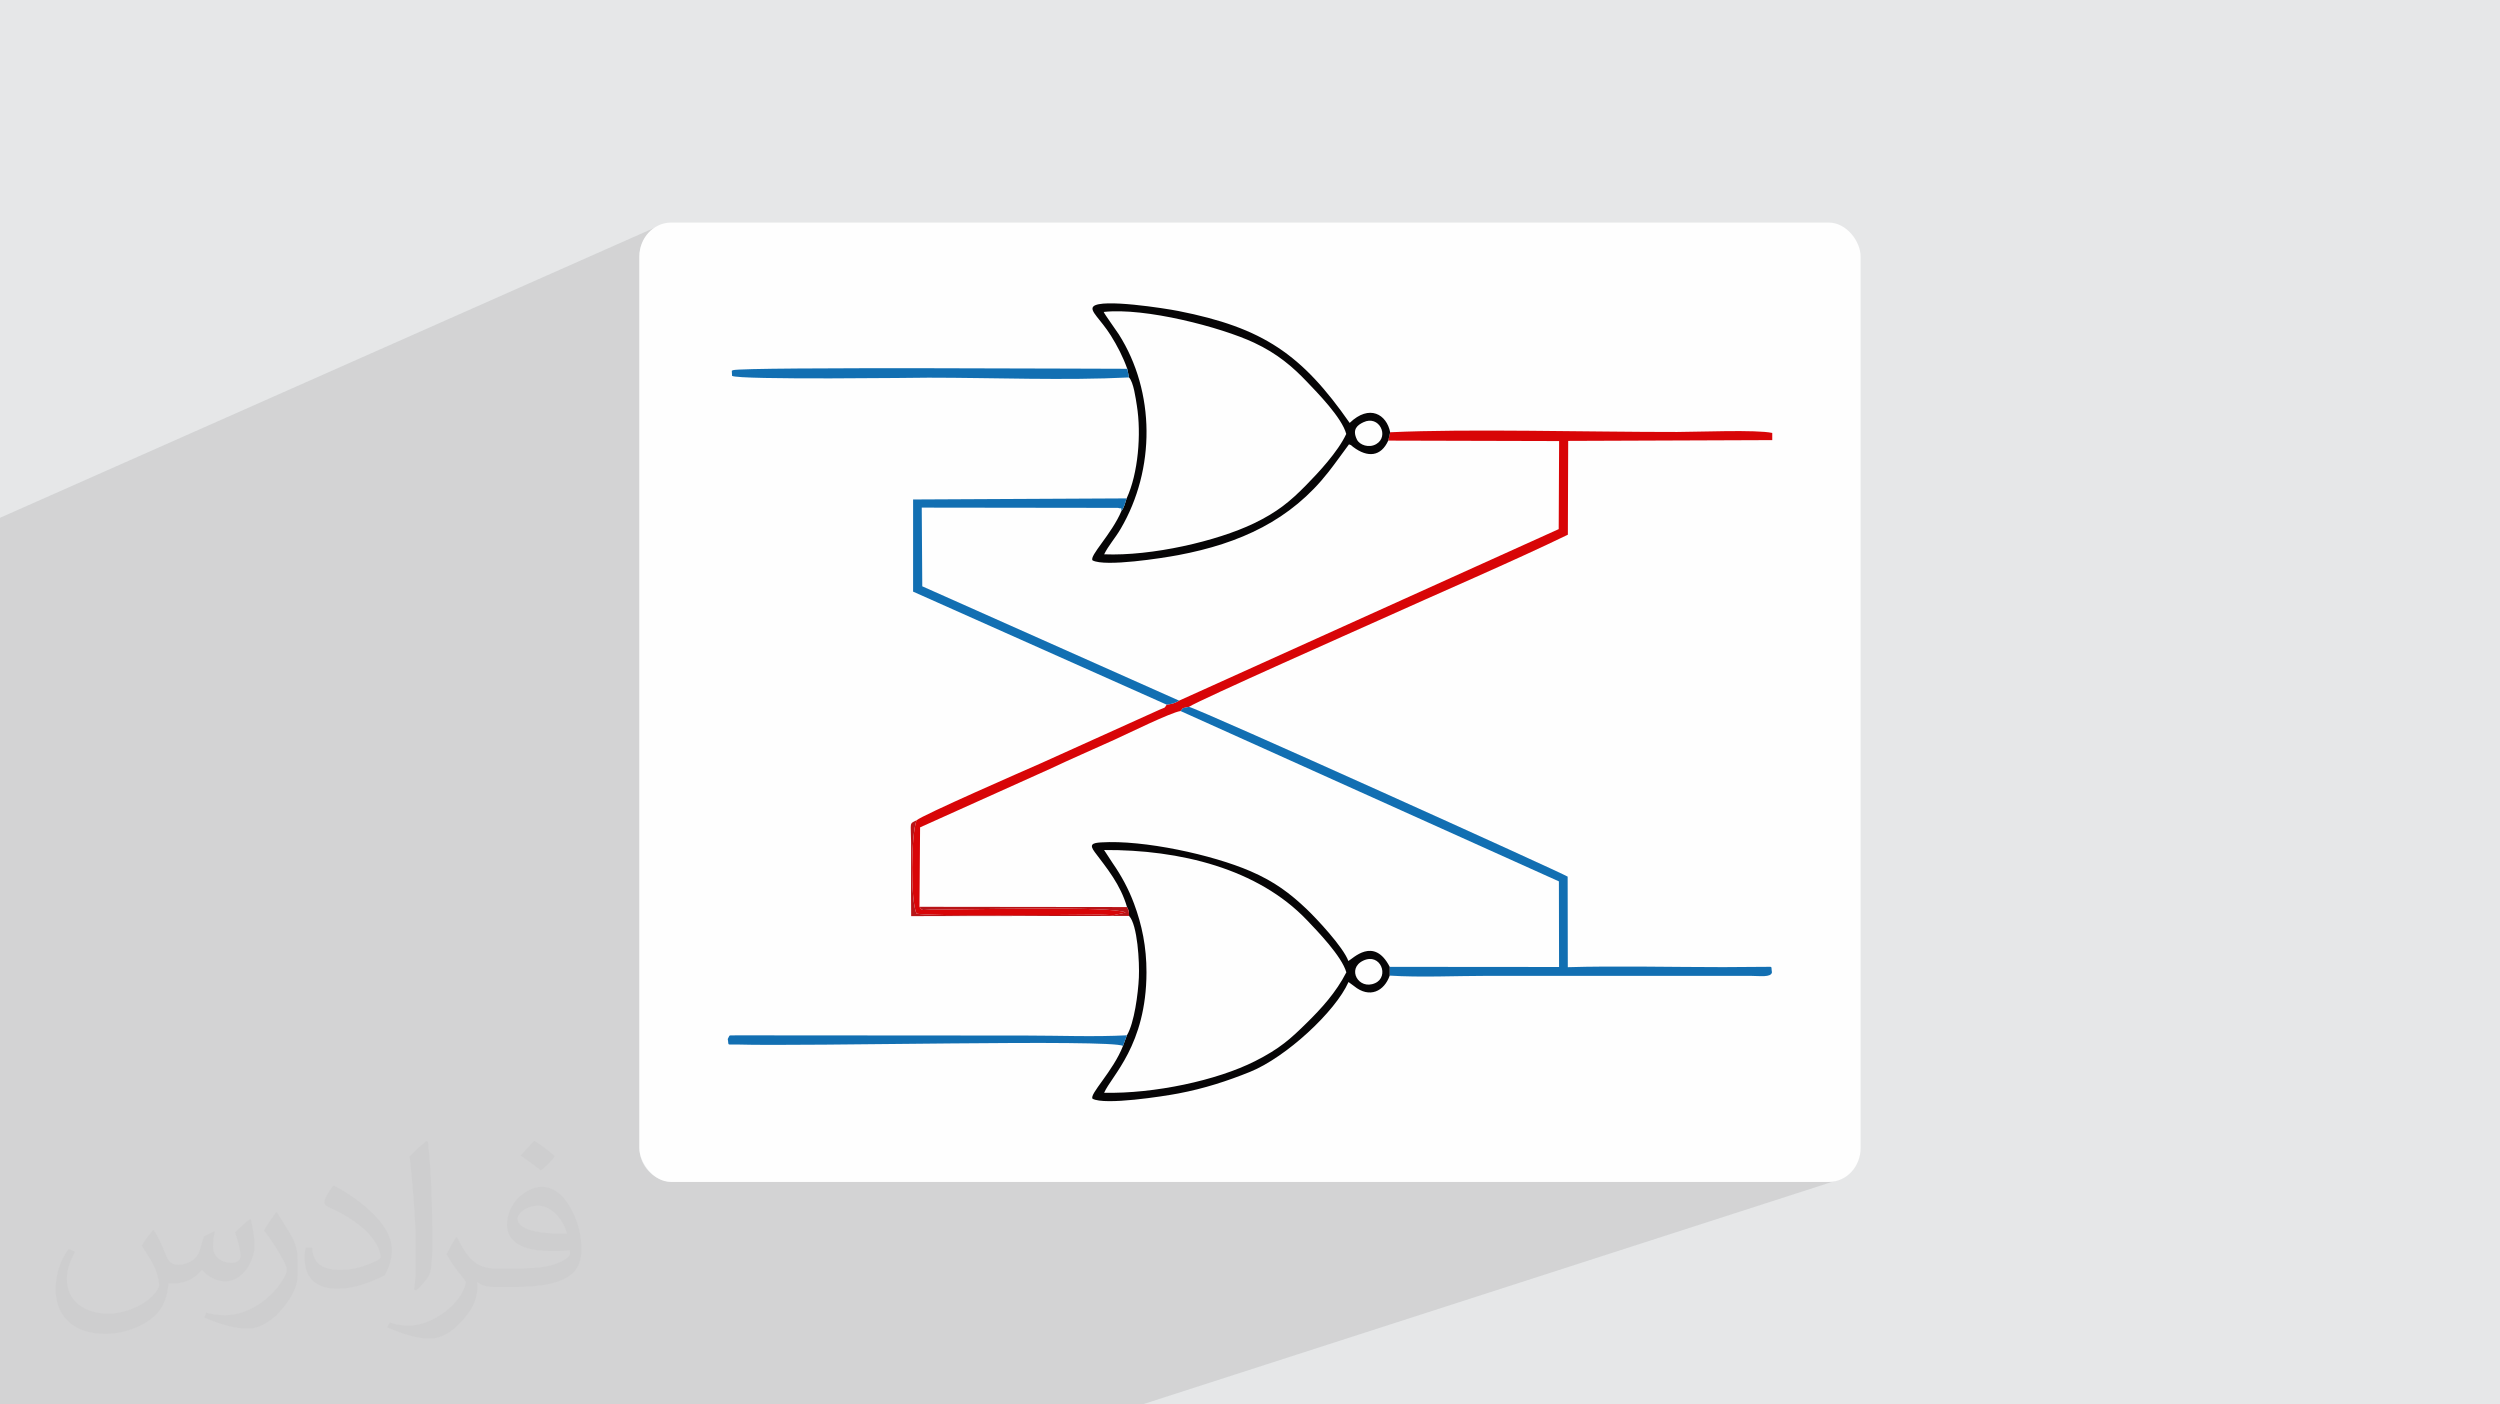
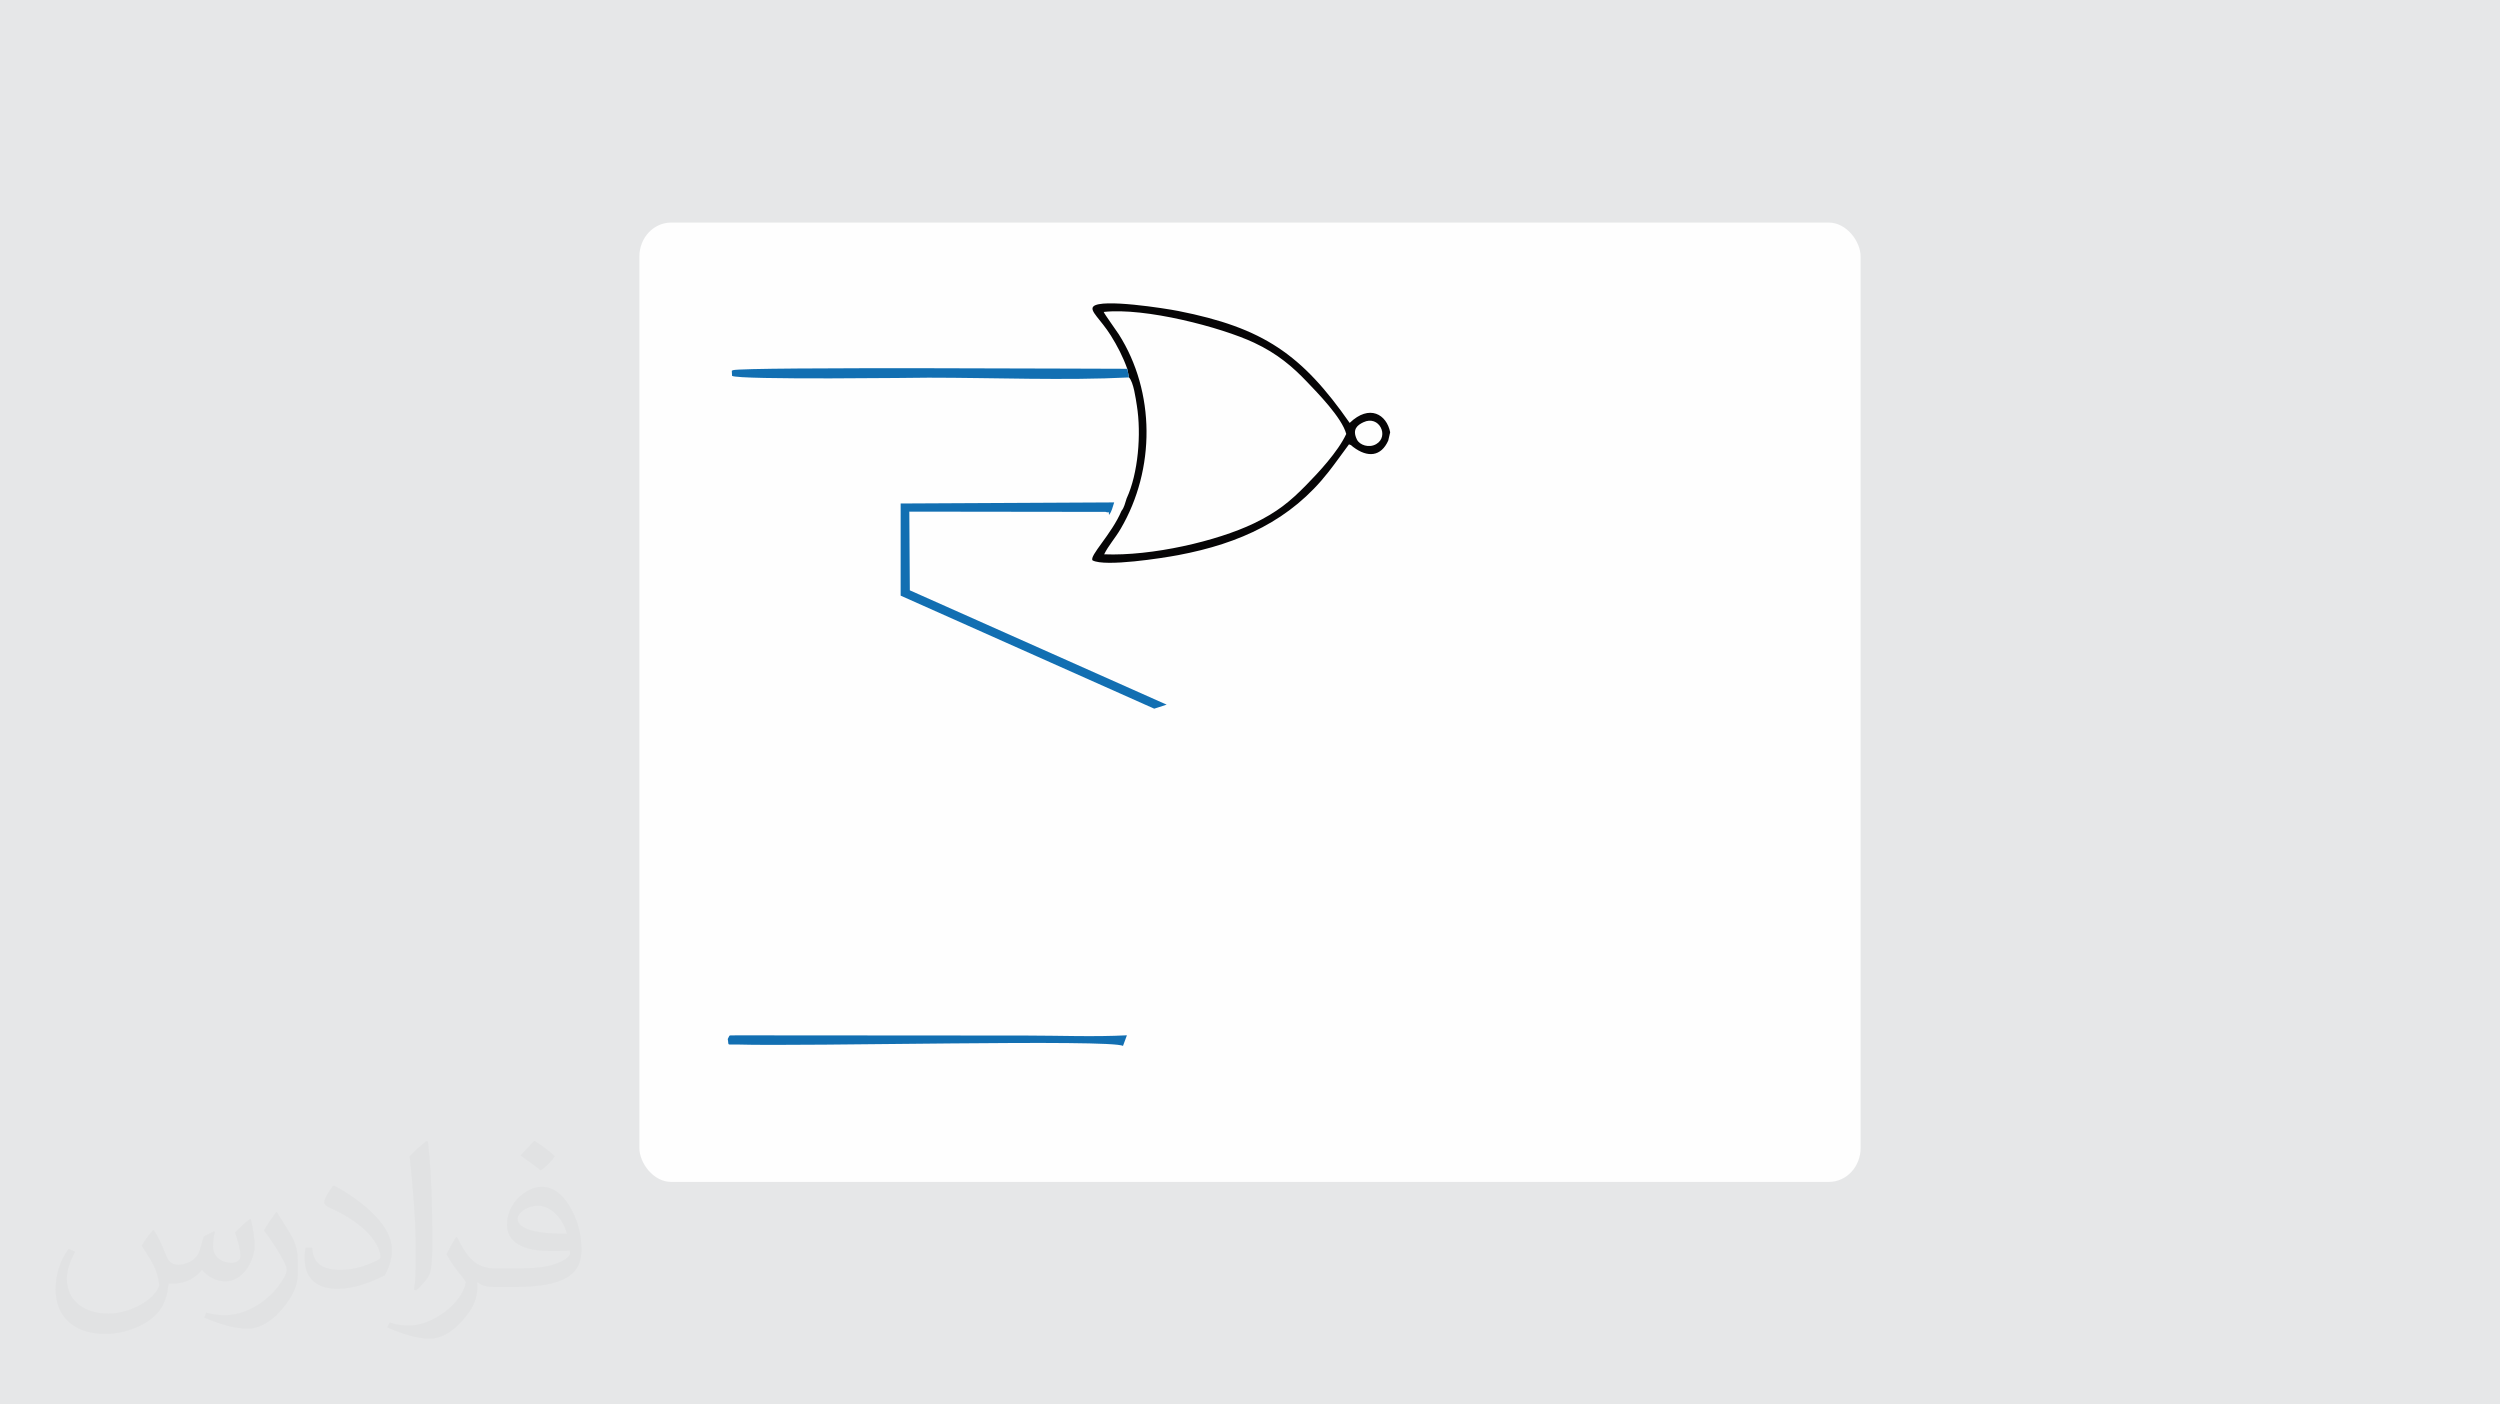
<svg xmlns="http://www.w3.org/2000/svg" xml:space="preserve" width="94.192mm" height="52.917mm" version="1.1" style="shape-rendering:geometricPrecision; text-rendering:geometricPrecision; image-rendering:optimizeQuality; fill-rule:evenodd; clip-rule:evenodd" viewBox="0 0 9404.92 5283.66">
  <defs>
    <style type="text/css">
   
    .fil2 {fill:#FEFEFE}
    .fil6 {fill:#060506}
    .fil5 {fill:#126FB2}
    .fil7 {fill:#B81417}
    .fil4 {fill:#D80507}
    .fil0 {fill:#E6E7E8}
    .fil3 {fill:#373435;fill-opacity:0.031}
    .fil1 {fill:#2B2A29;fill-opacity:0.102}
   
  </style>
  </defs>
  <g id="Layer_x0020_1">
    <polygon class="fil0" points="-0,0 9404.92,0 9404.92,5283.66 -0,5283.66 " />
-     <polygon class="fil1" points="4296.66,5283.66 -0,5283.66 -0,1947.9 2483.39,847.43 2472.25,852.82 2461.73,859.23 2451.9,866.59 2442.83,874.84 2434.58,883.91 2427.23,893.74 2420.82,904.26 2415.42,915.4 2411.12,927.11 2407.96,939.31 2406.02,951.94 2405.36,964.94 2405.36,4318.74 2406.02,4331.73 2407.96,4344.36 2411.12,4356.56 2415.42,4368.28 2420.82,4379.42 2427.23,4389.93 2434.58,4399.76 2442.83,4408.84 2451.9,4417.08 2461.73,4424.44 2472.25,4430.84 2483.39,4436.23 2495.1,4440.54 2507.3,4443.69 2519.93,4445.64 2532.93,4446.3 6872,4446.3 6884.99,4445.64 6897.62,4443.69 6909.82,4440.54 " />
    <rect class="fil2" x="2405.36" y="837.36" width="4594.2" height="3608.93" rx="119.22" ry="127.57" />
    <path class="fil3" d="M578.49 4627.69c17.95,27.21 29.6,53.36 40.96,82.43 8.45,16.91 12.93,48.09 52.57,48.09 11.61,0 28.28,-3.42 43.06,-11.61 16.63,-8.73 29.32,-21.94 35.94,-42l15.85 -53.36 38.57 -19.02 2.64 2.64c-5.27,20.09 -6.59,39.36 -6.59,54.43 0,44.63 38.57,61.56 69.22,61.56 17.95,0 34.09,-8.73 34.09,-25.11 0,-21.13 -8.98,-57.06 -20.62,-89.29 17.95,-17.95 35.94,-35.94 56.53,-50.47l3.17 1.6c8.98,38.04 14,75.56 14,100.66 0,24.57 -10.83,51.79 -19.81,69.49 -18.49,34.87 -51.25,62.62 -90.87,62.62 -30.1,0 -63.65,-15.07 -86.66,-43.06l-1.32 0c-21.66,26.96 -55.22,51.25 -108.86,51.25l-16.63 0c-2.64,35.41 -10.29,60.49 -21.94,82.95 -31.95,62.34 -126.81,106.47 -216.1,106.47 -124.17,0 -186.51,-71.59 -186.51,-166.96 0,-58.91 19.27,-113.6 48.88,-152.42l24.29 10.04c-18.49,35.41 -30.91,68.68 -30.91,101.45 0,89.29 72.66,131.83 156.4,131.83 77.68,0 173.83,-49.41 191.28,-106.72 -6.59,-62.62 -30.1,-91.93 -66.04,-148.99 10.83,-19.02 24.83,-38.04 42.28,-58.38l3.17 0 0 0 0 0 -0.02 -0.09zm1432.13 -336.04c26.15,16.39 51.79,35.66 76.87,57.85 -14,19.81 -31.45,37.79 -53.11,53.64 -25.11,-20.34 -50.19,-37.79 -75.84,-56.27 17.42,-19.55 34.62,-38.29 52.04,-55.22l0 0 0 0 0 0 0 0 0 0 0.03 0zm13.47 244.11c-42.28,0 -76.87,27.75 -76.87,48.34 0,44.13 84.53,57.85 185.72,57.31 -12.68,-51.79 -57.06,-105.68 -108.86,-105.68l0.01 0.03zm-94.86 236.19c54.96,0 103.04,-1.6 139.74,-10.83 40.96,-10.29 75.56,-30.91 75.56,-45.17 0,-3.7 0,-8.19 -1.32,-11.89 -22.98,2.11 -49.41,2.11 -72.38,2.11 -74.49,0 -131.55,-16.91 -154.02,-58.66 -5.55,-11.61 -9.51,-24.57 -9.51,-39.36 0,-40.43 17.42,-79.79 48.09,-107 25.61,-22.45 53.89,-36.44 82.67,-36.44 52.04,0 93.51,41.75 122.57,107.54 15.85,35.94 26.68,77.4 26.68,129.72 0,34.87 -9.51,64.19 -31.17,85.85 -40.43,39.11 -114.92,53.89 -229.04,53.89l-51.79 0 0 0 -13.47 0c-28.28,0 -48.62,-5.02 -64.72,-17.42l-2.64 0c0.79,6.59 1.32,12.93 1.32,19.02 0,25.61 -8.45,58.38 -25.61,84.53 -50.72,75.3 -105.68,108.04 -153.24,108.04 -48.09,0 -107,-18.49 -160.11,-42.54l9.51 -18.49c17.17,7.13 40.96,11.89 73.7,11.89 85.85,0 198.66,-82.43 212.66,-163 -3.17,-6.59 -8.98,-15.32 -17.17,-24.57 -25.11,-29.85 -40.96,-54.68 -55.75,-80.83 12.68,-25.11 24.29,-45.17 35.13,-63.4l4.49 -0.53c36.72,74.77 69.99,117.55 144.23,117.55l11.61 0 0 0 53.89 0 0 0 0 0 0 0 0 0 0 0 0.09 0.01zm-371.98 79c6.34,-34.34 6.87,-72.91 6.87,-108.86l0 -53.36c0,-99.6 -12.68,-244.36 -22.98,-338.68 17.95,-19.27 43.06,-42 62.87,-57.31l5.81 1.6c13.47,118.62 16.63,256 16.63,383.06 0,33.3 -1.32,65.79 -4.49,89.55 -1.85,30.1 -19.27,52.83 -56.53,87.7l-8.19 -3.7zm-382.8 -157.19c1.85,46.77 24.83,83.49 105.15,83.49 49.93,0 92.19,-12.93 138.96,-35.13 8.45,-3.7 12.93,-8.73 12.93,-12.93 0,-29.32 -22.45,-68.15 -60.23,-103.55 -36.72,-33.3 -85.34,-62.62 -130.76,-82.18 -15.6,-6.59 -20.62,-13.47 -20.62,-20.09 0,-13.47 17.95,-41.75 32.77,-62.09l5.02 -0.53c52.04,27.21 110.17,67.64 153.24,112.53 39.11,41.47 63.4,83.49 63.4,129.19 0,33.81 -10.29,65.51 -26.96,95.11 -57.06,28.79 -117.83,50.72 -178.06,50.72 -73.17,0 -123.1,-34.34 -123.1,-114.92 0,-8.73 0,-22.19 3.17,-39.64l25.11 0 0 0 0 0 0 0 0 0 0 0 -0.02 0zm-132.37 -132.9l45.45 73.45c16.63,27.21 32.23,56.81 32.23,103.55l0 59.7c0,48.34 -30.91,100.13 -80.83,151.38 -39.11,34.62 -73.7,49.41 -105.68,49.41 -47.55,0 -101.98,-14.79 -164.85,-41.75l7.13 -18.49c19.81,5.27 42.79,9.77 71.06,9.77 90.36,-0.53 182.8,-66.57 225.08,-147.15 5.02,-9.26 6.87,-17.95 6.87,-24.04 0,-9.26 -5.02,-19.55 -8.98,-28.79 -22.98,-43.31 -48.62,-82.95 -76.87,-119.68 14.79,-23.25 29.6,-45.7 45.7,-67.9l3.7 0.53 0 0 0 0 0 0 0 0 0 0 -0.02 0.01z" />
    <g id="_2264955704336">
-       <path class="fil4" d="M5222.45 1657.56l642.88 1.7 -1.56 331.28 -1428.04 645.24c-13.97,8.44 -25.37,12.66 -46.81,15.11 -9.56,15.74 -5.78,9.52 -25.81,18.55l-447.44 202.01c-58.63,25.77 -447.22,195.42 -467.7,214.58 -20.72,54.28 -23.39,301.62 0.03,351.02 47.62,10.86 560.47,4.66 688,3.81 19.09,-0.13 33.34,1.39 51.69,2.19l47.02 -10.14c-44.91,-25.52 -595.94,-10.92 -735.82,-10.64 -27.9,0.06 -27.91,6.77 -39.93,-10.9l2.37 -298.87 487.92 -219.6c82.95,-39.11 161.95,-73.24 243.33,-110.13 47.76,-21.66 213.04,-103.06 248.58,-107.87 13.78,-15.72 3.65,-8.8 31.51,-15.76 37.74,-24.98 653.37,-298.06 712.15,-324.68 216.28,-97.97 510.48,-224.27 713.44,-322.93l1.24 -352.88 767.65 -2.98 0 -27c-59.21,-13.17 -282.01,-3.74 -357.87,-3.63 -324.07,0.44 -787.73,-12.8 -1079.54,1.1l-7.3 31.42z" />
-       <path class="fil5" d="M4441.17 2674.89l1423.35 640.8 0.62 322.1 -637.13 -0.53 -0.07 32.95c114.33,7.47 250.84,0.93 367.63,0.93l990.2 0.02c33.99,0.19 76.99,6.78 80.27,-13.21 -4.68,-27.31 7.29,-19.46 -34.35,-20.68l-148.79 1.04c-185.67,0.03 -407.62,-5.19 -584.89,0.24l-0.56 -340.67c-12.32,-10.5 -1387.88,-631.59 -1424.76,-638.74 -27.86,6.96 -17.73,0.04 -31.51,15.76z" />
      <path class="fil6" d="M5129.01 1588.49c59.42,-28.45 98.35,53.12 48.31,82.16 -27.75,16.11 -62.51,3.3 -72.49,-16.85 -19.7,-39.79 3.29,-55.3 24.18,-65.3zm-975.2 496.8c15.52,-32.33 40.75,-59.45 62.34,-96.34 130.89,-223.71 130.3,-514.51 -7.31,-731.27 -8.95,-14.1 -53.87,-75.93 -56.77,-84.17 155.54,-17.25 440.93,57.28 565.47,115.53 87.61,40.96 145.98,91.24 199.55,147.63 36.63,38.56 131.43,134.33 147.42,195.9 -31.54,67.84 -106.2,147 -150.83,192.49 -60.05,61.22 -108.74,101.62 -196.66,143.91 -138.88,66.82 -384.1,123.53 -563.2,116.33zm86.92 -697.92l6.61 32.57c17.16,18.09 25.1,78.65 29.45,105.72 17.28,107.54 4.9,256.02 -38.41,349.26 -6.83,19.2 -7.95,32.54 -19.53,47.31 -37.11,87.79 -122.74,169.99 -108.56,185.99 47.26,25.02 261.69,-8.48 322,-19.85 232.79,-43.9 423.67,-131.28 566.03,-313.69 28.67,-36.72 46.52,-62.89 76.44,-103 14.51,5.64 1.75,-0.91 15.58,9.58 55.44,42.02 105.32,35.88 132.12,-23.68l7.3 -31.42c-13.07,-66.93 -77.69,-106.92 -152.39,-35.17 -179.91,-257.9 -324.66,-357.92 -644.91,-421.17 -47.29,-9.34 -289.61,-47.71 -319.3,-16.89 -15.74,16.36 27.89,48.79 65.47,108.85 24.52,39.18 45.73,79.88 62.1,125.61z" />
-       <path class="fil6" d="M5128.44 3613.84c65.44,-30.76 99.43,60.28 44.64,84.72 -62.2,27.75 -108.18,-54.86 -44.64,-84.72zm-974.91 -416.12c285.34,-1.65 578.54,70.03 763.57,264.25 37.56,39.43 130.78,135.31 147.78,195.98 -38.81,76.11 -95.21,137.21 -148.07,189.26 -61.81,60.87 -101.87,97.56 -195.44,144.85 -143.87,72.71 -379.61,122.93 -567.64,118.93 27.4,-63.64 158.83,-178.47 159.3,-453.04 0.17,-95.68 -17,-178.59 -46.98,-258.88 -20.66,-55.35 -47.62,-104.94 -79.9,-151.41l-32.62 -49.94zm86.23 214.57c6.5,13.02 7.16,13.49 7.84,33.48 31.75,33.5 39.5,173.92 36.79,231.71 -2.83,60.14 -17.19,171.19 -45,217.25l-14.75 40.05c-36.94,95.03 -128.39,182.87 -114.36,198.7 46.01,25.21 265.81,-9.11 322.17,-19.79 97.78,-18.54 184.88,-46.9 270.34,-81.44 134.67,-54.41 321.18,-226.53 370.22,-337.95l20.91 15.36c58.94,48.13 114.03,18.35 134.02,-39.44l0.07 -32.95c-59.53,-116.24 -139.77,-29.59 -155.56,-21.99 -18.65,-52.34 -122.45,-162.64 -157.68,-195.97 -60.68,-57.42 -118.98,-102.42 -211.3,-142.22 -142.62,-61.5 -401.09,-118.14 -561.58,-107.99 -31.21,1.97 -45.61,7.04 -23.63,36.29 46.23,61.53 96.32,121.28 121.51,206.91z" />
-       <path class="fil5" d="M4388.93 2650.89c21.44,-2.45 32.84,-6.67 46.81,-15.11l-966.16 -430.13 -1.97 -296.02 738.3 0.97c17.76,6.09 10.21,-7.46 12.92,11.62 11.58,-14.77 12.7,-28.11 19.53,-47.31l-803.29 4.09 -0.05 346.69 953.91 425.2z" />
+       <path class="fil5" d="M4388.93 2650.89l-966.16 -430.13 -1.97 -296.02 738.3 0.97c17.76,6.09 10.21,-7.46 12.92,11.62 11.58,-14.77 12.7,-28.11 19.53,-47.31l-803.29 4.09 -0.05 346.69 953.91 425.2z" />
      <path class="fil5" d="M4247.33 1419.93l-6.61 -32.57c-38.59,0.57 -1442.67,-7.98 -1483.08,5.21 -1.13,0.37 -3.2,1.18 -4.62,2.07l0.92 19.3c24.05,16.17 715.26,6.88 739.08,6.88 243.43,0 514.29,11.18 754.32,-0.89z" />
      <path class="fil5" d="M4224.63 3934.77l14.75 -40.05c-120.78,6.51 -257.34,0.95 -379.86,0.95l-1087.37 -0.78c-35.3,1.54 -23.88,-4.39 -34.38,13.82 5.13,27.15 -5.96,19.46 34.21,20.69 261.65,8 1411.88,-20.73 1452.66,5.37z" />
-       <path class="fil7" d="M4247.59 3445.76c-0.68,-19.99 -1.34,-20.46 -7.84,-33.48l-780.79 -0.93c12.02,17.67 12.03,10.96 39.93,10.9 139.88,-0.28 690.9,-14.88 735.82,10.64l-47.02 10.14c-18.35,-0.8 -32.6,-2.32 -51.69,-2.19 -127.53,0.85 -640.38,7.05 -688,-3.81 -23.42,-49.4 -20.75,-296.74 -0.03,-351.02 -28.9,13.58 -20.81,6.85 -20.47,83.24 0.13,29.98 -0.06,60.03 -0.06,90.02 0,62.15 -0.65,124.51 0.33,187.08l819.82 -0.61z" />
    </g>
  </g>
</svg>